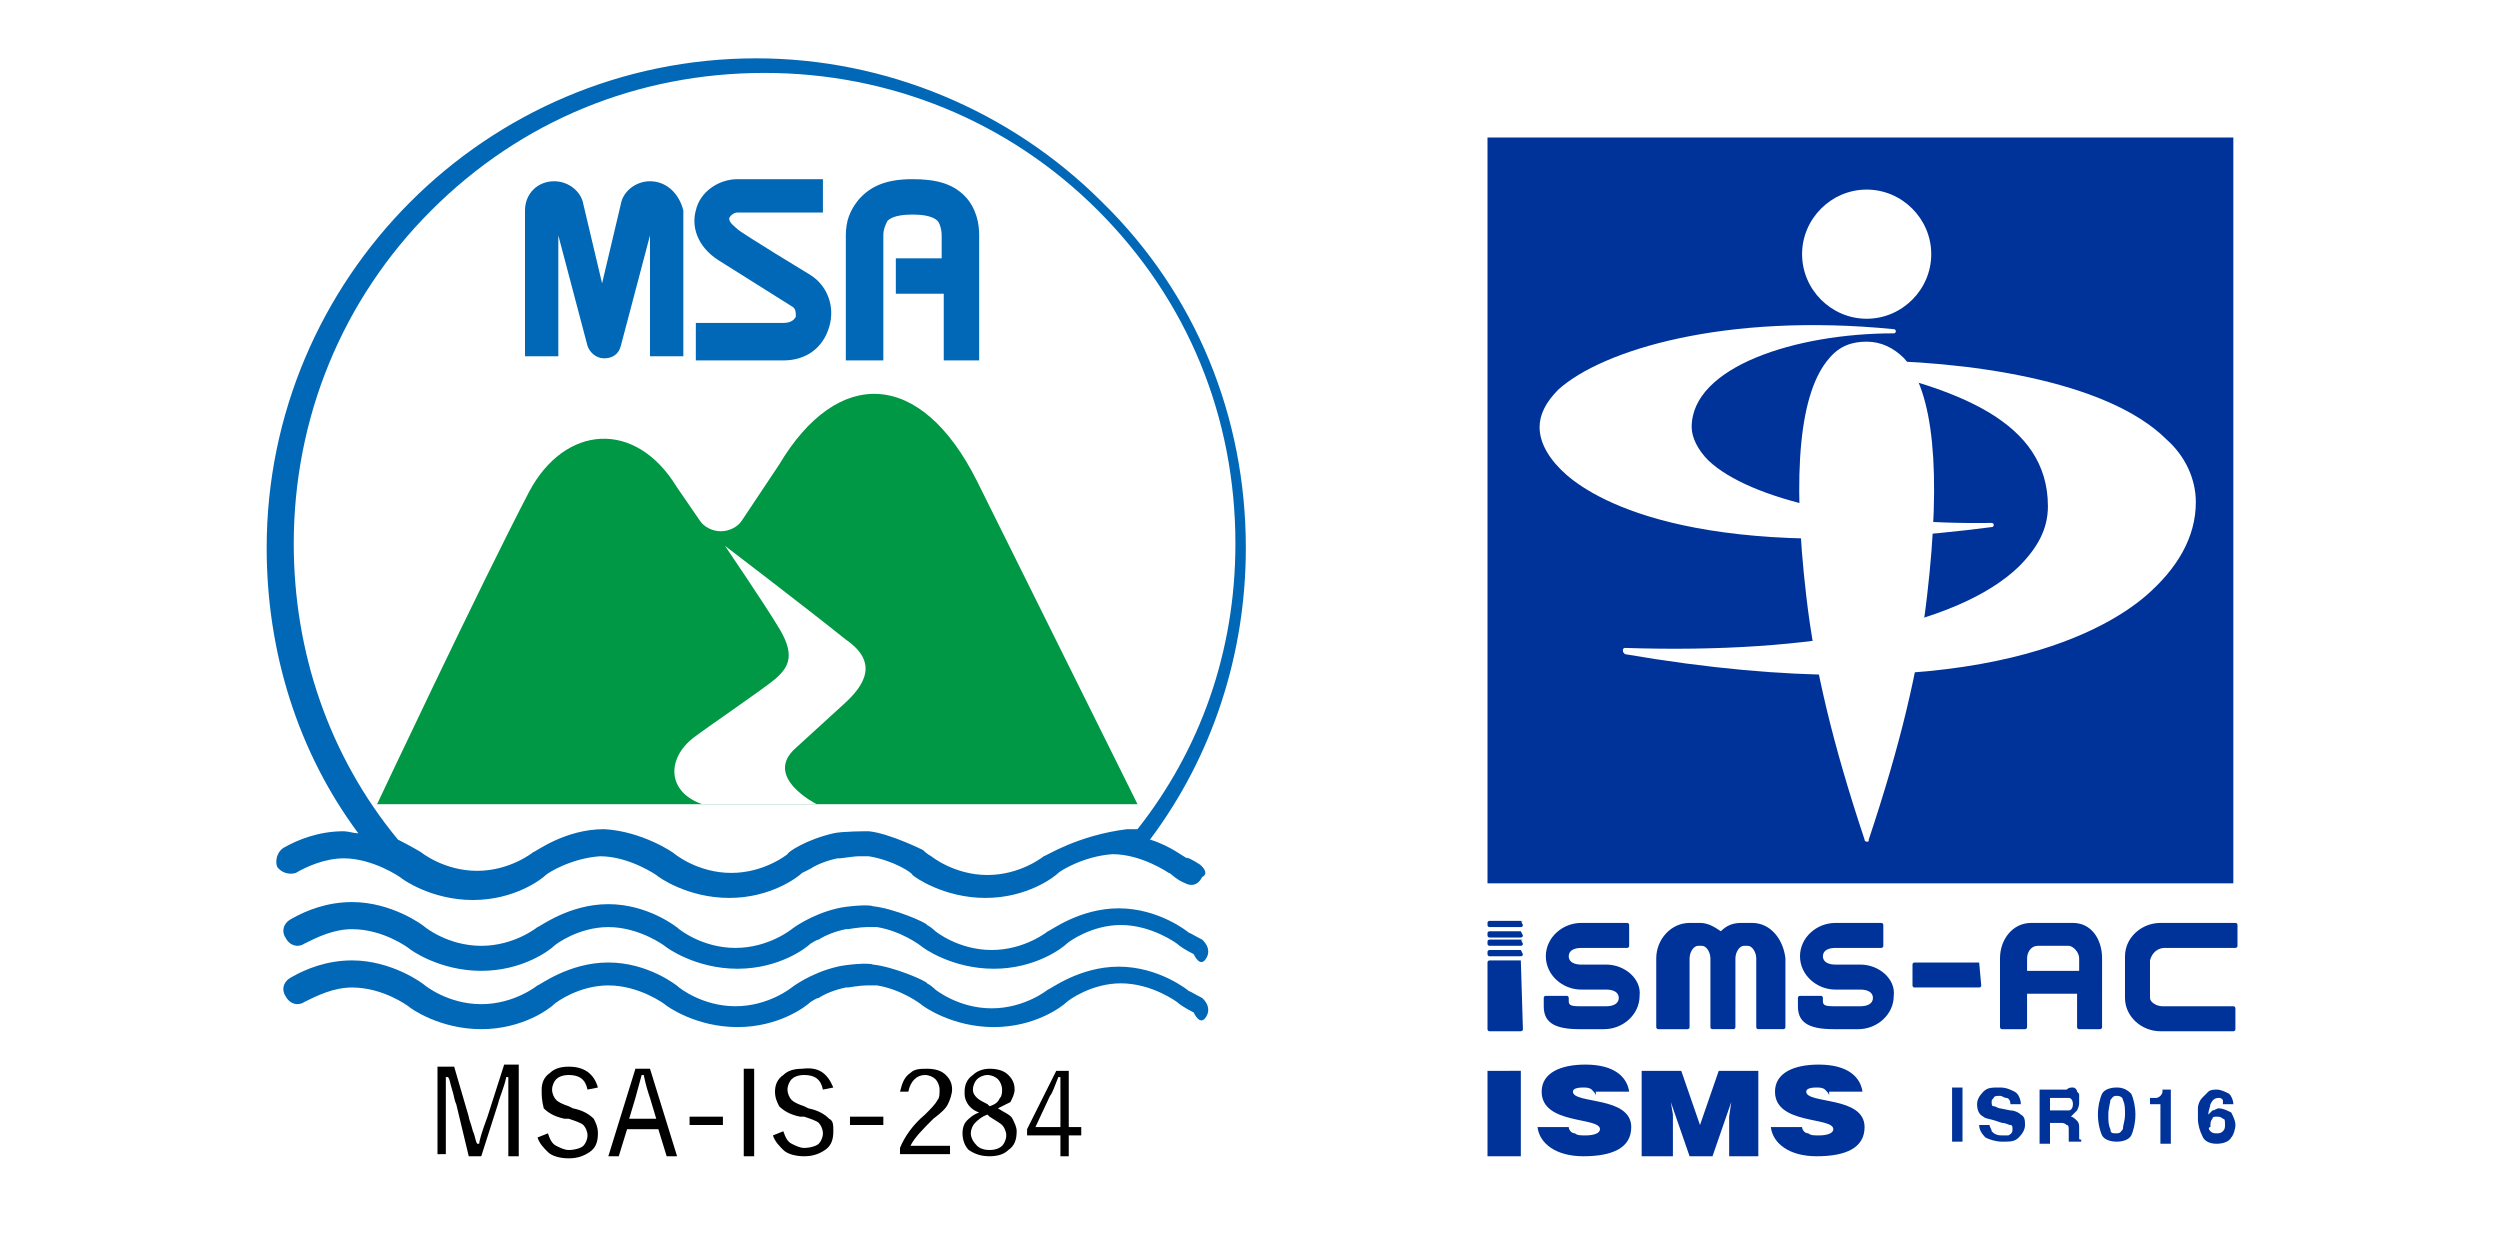
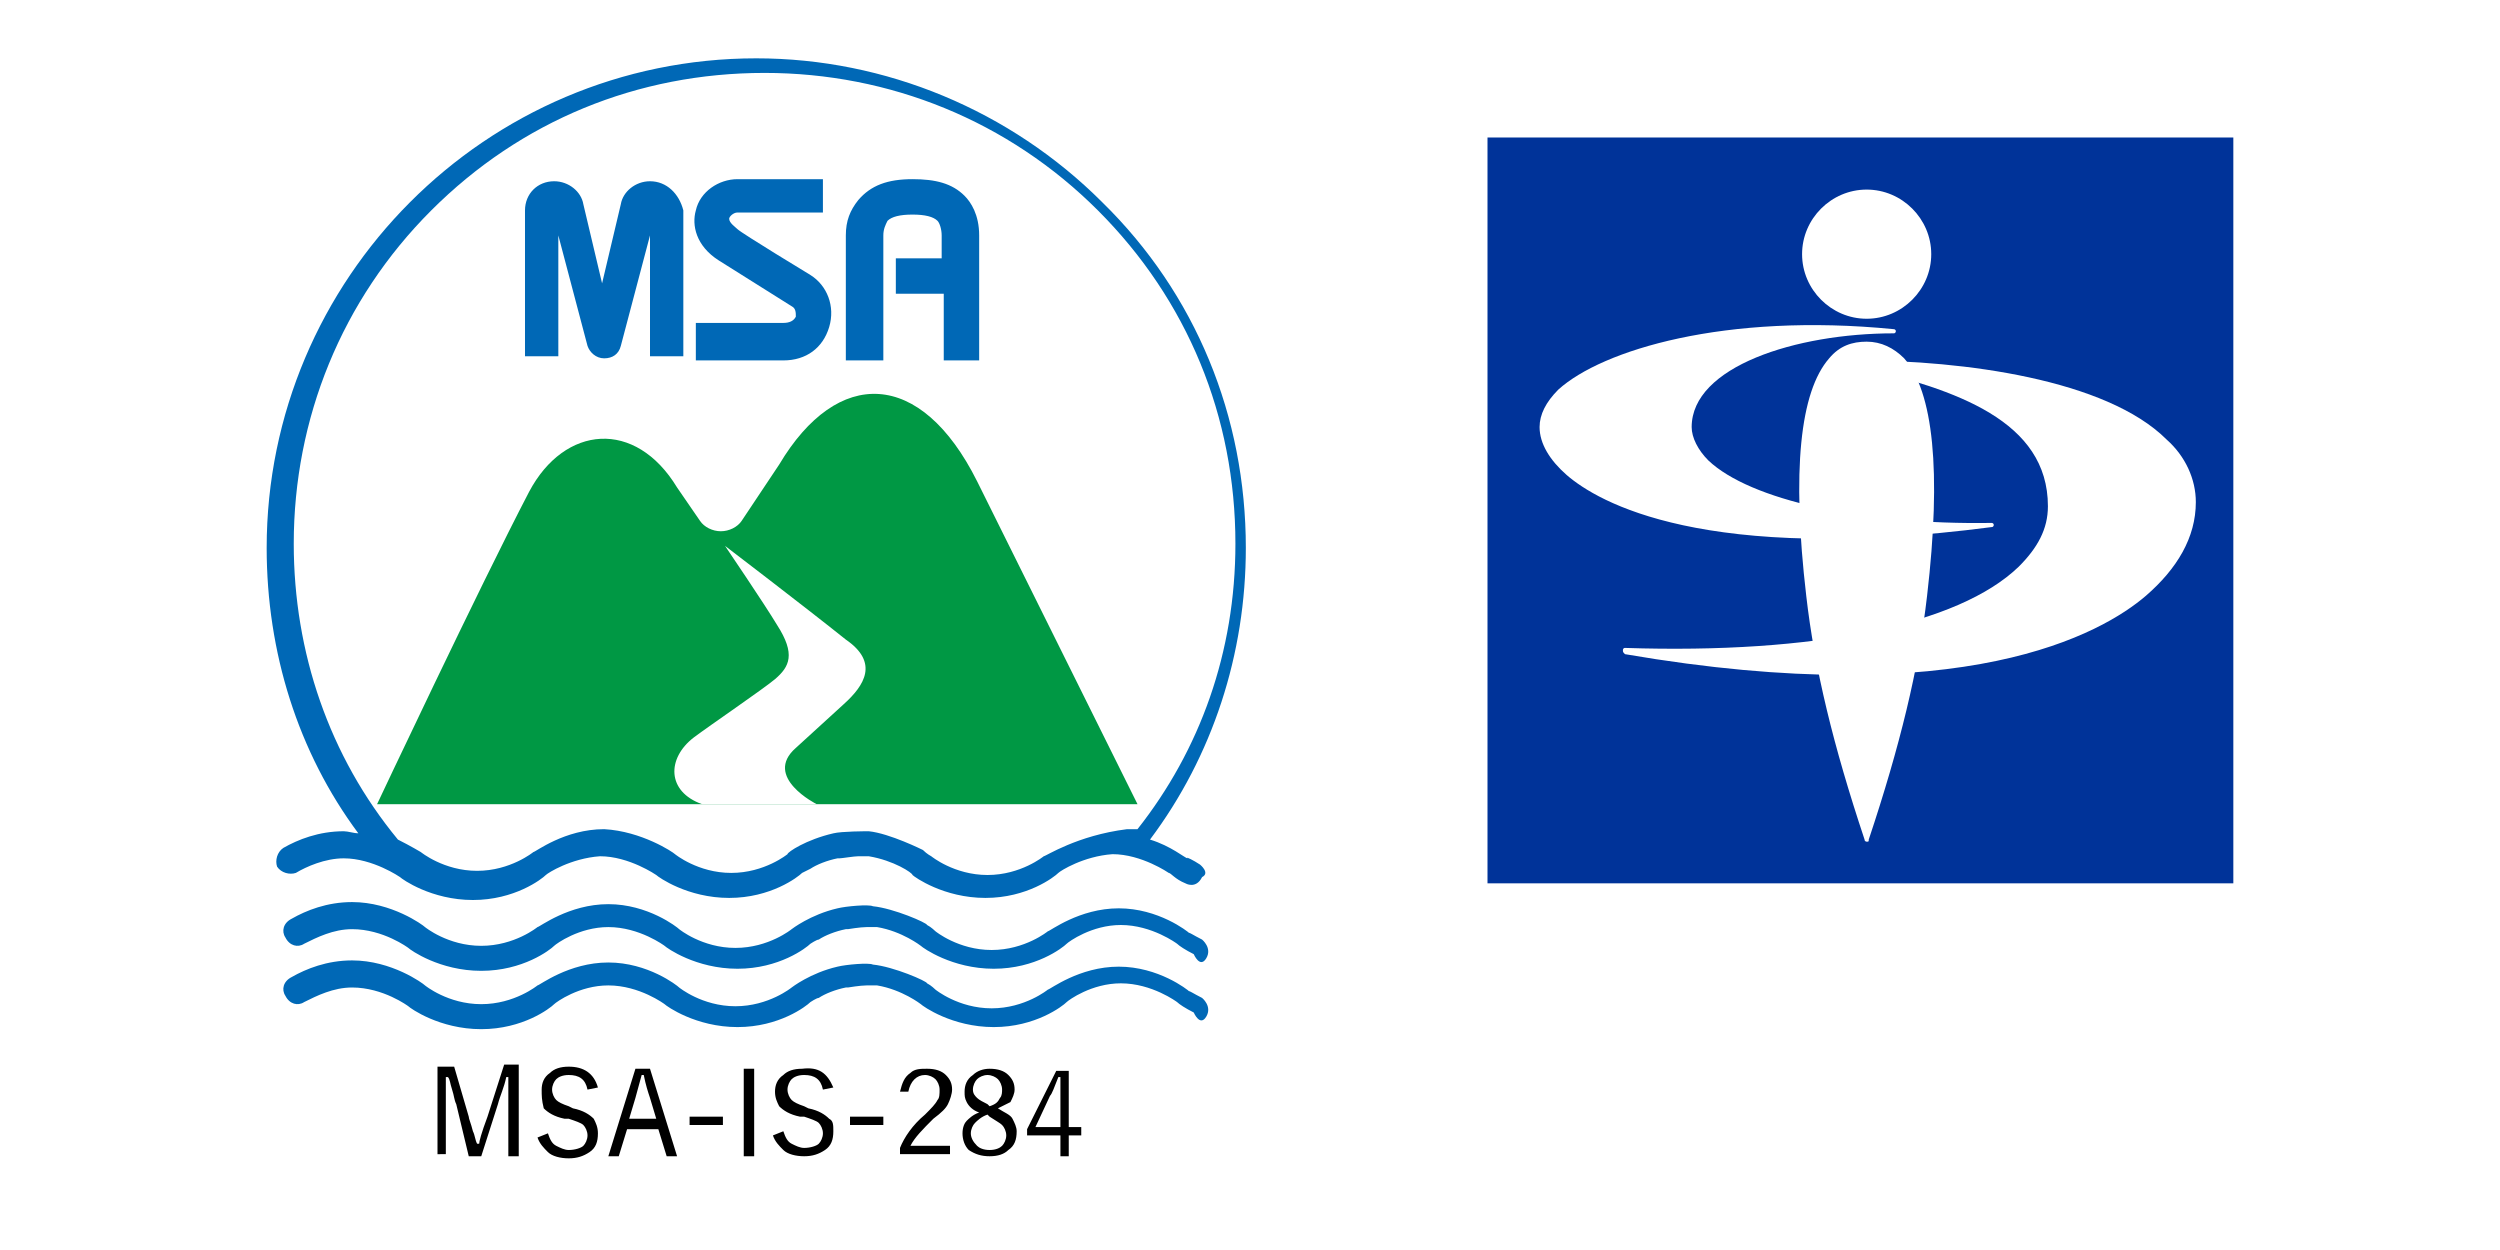
<svg xmlns="http://www.w3.org/2000/svg" version="1.1" id="レイヤー_1" x="0" y="0" viewBox="0 0 120 60" xml:space="preserve">
  <style>.st0{fill:#fff}.st1{fill:#039}.st5{fill:#0068b6}</style>
  <path class="st0" d="M0 0h120v60H0z" />
  <path class="st1" d="M71.4 6.6h35.8v35.8H71.4z" />
  <path class="st0" d="M86.5 12.2c0 1.7 1.4 3.1 3.1 3.1 1.7 0 3.1-1.4 3.1-3.1 0-1.7-1.4-3.1-3.1-3.1-1.7 0-3.1 1.4-3.1 3.1zm1.3 5c-1.4 1.6-1.8 5.4-1.1 11.4.4 3.5 1.3 7.2 2.8 11.7 0 .1.1.1.1.1.1 0 .1 0 .1-.1 1.5-4.5 2.4-8.2 2.8-11.7.7-6 .3-9.8-1.1-11.4-.5-.5-1.1-.8-1.8-.8s-1.3.2-1.8.8z" />
-   <path class="st0" d="M74.8 18.7c-.6.6-.9 1.2-.9 1.8 0 .8.5 1.6 1.3 2.3 1.5 1.3 6.6 4.3 20.4 2.5.1 0 .1-.1.1-.1 0-.1-.1-.1-.1-.1-6.2.1-11.6-1.1-13.6-3-.5-.5-.8-1.1-.8-1.6 0-2.9 5-4.5 9.7-4.5.1 0 .1-.1.1-.1 0-.1-.1-.1-.1-.1-8.1-.8-14 1-16.1 2.9zm20.8 6.6z" />
+   <path class="st0" d="M74.8 18.7c-.6.6-.9 1.2-.9 1.8 0 .8.5 1.6 1.3 2.3 1.5 1.3 6.6 4.3 20.4 2.5.1 0 .1-.1.1-.1 0-.1-.1-.1-.1-.1-6.2.1-11.6-1.1-13.6-3-.5-.5-.8-1.1-.8-1.6 0-2.9 5-4.5 9.7-4.5.1 0 .1-.1.1-.1 0-.1-.1-.1-.1-.1-8.1-.8-14 1-16.1 2.9zm20.8 6.6" />
  <path class="st0" d="M89.2 17.3c-.1 0-.1.1-.1.1 0 .1 0 .1.1.2 4.7 1.1 9.1 2.6 9.1 6.7 0 1.1-.5 2-1.4 2.9C94 30 87.1 31.4 78 31.1c-.1 0-.1.1-.1.1 0 .1 0 .1.1.2 16.3 2.8 22.9-1 25-2.8 1.5-1.3 2.4-2.8 2.4-4.5 0-1.1-.5-2.2-1.4-3-2.9-2.9-9.8-3.8-14.8-3.8z" />
-   <path class="st1" d="M94.2 54.8h-.5v-2.6h.5v2.6zm1.3-.8c0 .1.1.2.1.3.1.1.2.2.5.2h.3c.2-.1.2-.2.2-.3 0-.1 0-.2-.1-.2s-.2-.1-.4-.1l-.3-.1c-.3-.1-.5-.1-.6-.2-.2-.1-.3-.3-.3-.6 0-.2.1-.4.3-.6.2-.2.4-.2.8-.2.3 0 .5.1.7.2.2.1.3.4.3.6h-.5c0-.2-.1-.3-.2-.3s-.2-.1-.3-.1c-.1 0-.3 0-.3.1-.1.1-.1.1-.1.2s0 .2.1.2.2.1.3.1l.5.1c.2 0 .4.1.5.2.2.1.2.3.2.5s-.1.4-.3.6-.4.2-.8.2c-.3 0-.6-.1-.8-.2-.2-.2-.3-.4-.3-.6h.5zm4-1.8c.1 0 .2.1.2.2.1.1.1.1.1.2v.3c0 .1 0 .2-.1.4l-.3.3c.1 0 .2.1.3.2.1.1.1.2.1.4v.4c0 .1 0 .1.1.1v.1h-.6v-.5c0-.2 0-.3-.1-.3-.1-.1-.2-.1-.3-.1h-.5v1h-.5v-2.6h1.3c.1-.1.2-.1.3-.1zm-1.1.4v.7h.9c.1 0 .2-.1.2-.3 0-.2-.1-.3-.2-.3h-.9zm3.9-.1c.1.2.2.6.2 1s-.1.8-.2 1c-.1.2-.4.3-.7.3s-.6-.1-.7-.3c-.1-.2-.2-.6-.2-1s.1-.8.2-1c.1-.2.4-.3.7-.3s.5.1.7.3zm-1 1.7c0 .2.1.2.3.2s.2-.1.3-.2c0-.2.1-.4.1-.7 0-.3 0-.5-.1-.7 0-.1-.1-.2-.3-.2s-.2.1-.3.2c0 .1-.1.4-.1.7 0 .3 0 .5.1.7zm1.9-1.2v-.3h.3c.1 0 .2-.1.2-.1s.1-.1.1-.2v-.1h.4v2.6h-.5V53h-.5zm3.5-.1v-.1c-.1-.1-.1-.1-.2-.1-.2 0-.3.1-.4.3 0 .1-.1.3-.1.5l.2-.2c.1 0 .2-.1.3-.1.2 0 .4.1.6.2.1.2.2.4.2.6 0 .2-.1.5-.2.6-.1.2-.4.3-.7.3-.3 0-.6-.1-.7-.4-.1-.2-.2-.5-.2-.8v-.5c0-.2.1-.4.2-.5l.3-.3c.1-.1.3-.1.4-.1.2 0 .4.1.6.2.1.1.2.3.2.5h-.5zm-.6 1.4c.1.1.2.1.3.1.1 0 .2 0 .3-.1.1-.1.1-.2.1-.3 0-.2 0-.3-.1-.3-.1-.1-.2-.1-.3-.1-.1 0-.2 0-.2.1-.1.1-.1.2-.1.4-.1 0-.1.1 0 .2zm-34.7 1.2v-4.1H73v4.1h-1.6zm5.2-2.9c0-.1-.1-.2-.2-.3-.1-.1-.3-.1-.4-.1-.4 0-.5.1-.5.2 0 .6 2.8.2 2.8 1.7 0 1-.9 1.4-2.3 1.4-1.3 0-2.1-.6-2.2-1.4h1.5c0 .1.1.3.3.3.1.1.3.1.5.1.4 0 .7-.1.7-.3 0-.6-2.8-.2-2.8-1.8 0-.9.9-1.3 2.1-1.3 1.4 0 2 .6 2.1 1.3h-1.6zm2.2 2.9v-4.1h1.9l.9 2.6.9-2.6h1.9v4.1H83v-1.9l.1-.7-.9 2.6h-1.1l-.9-2.6.1.6v2h-1.5zm9-2.9c0-.1-.1-.2-.2-.3-.1-.1-.3-.1-.4-.1-.4 0-.5.1-.5.2 0 .6 2.8.2 2.8 1.7 0 1-.9 1.4-2.3 1.4-1.3 0-2.1-.6-2.2-1.4h1.5c0 .1.1.3.3.3.1.1.3.1.5.1.4 0 .7-.1.7-.3 0-.6-2.8-.2-2.8-1.8 0-.9.9-1.3 2.1-1.3 1.4 0 2 .6 2.1 1.3h-1.6zm-10.7-6.3h-1.2c-.3 0-.6-.1-.6-.4 0-.3.3-.4.6-.4h2.2s.1 0 .1-.1v-1s0-.1-.1-.1h-2.2c-.9 0-1.7.7-1.7 1.6 0 .9.8 1.6 1.7 1.6h1.2c.3 0 .6.1.6.4 0 .3-.3.4-.6.4h-1.3c-.5 0-.5-.1-.5-.3v-.1s0-.1-.1-.1h-1s-.1 0-.1.1v.4c0 .7.4 1.1 1.7 1.1H77c.9 0 1.7-.7 1.7-1.6.1-.8-.7-1.5-1.6-1.5zm12.2 0h-1.2c-.3 0-.6-.1-.6-.4 0-.3.3-.4.6-.4h2.2s.1 0 .1-.1v-1s0-.1-.1-.1h-2.2c-.9 0-1.7.7-1.7 1.6 0 .9.8 1.6 1.7 1.6h1.2c.3 0 .6.1.6.4 0 .3-.3.4-.6.4H88c-.5 0-.5-.1-.5-.3v-.1s0-.1-.1-.1h-1s-.1 0-.1.1v.4c0 .7.4 1.1 1.7 1.1h1.2c.9 0 1.7-.7 1.7-1.6.1-.8-.7-1.5-1.6-1.5zm14.6-.8h3.4s.1 0 .1-.1v-1s0-.1-.1-.1h-3.6c-.9 0-1.7.7-1.7 1.6v2c0 .9.8 1.6 1.7 1.6h3.5s.1 0 .1-.1v-1s0-.1-.1-.1h-3.4c-.3 0-.6-.2-.6-.4v-1.8c.1-.4.4-.6.7-.6zm-8.9.7h-3.1s-.1 0-.1.1v1s0 .1.1.1H95s.1 0 .1-.1l-.1-1.1c.1 0 .1 0 0 0zm-10.9-1.9h-.5c-.4 0-.7.1-1 .4-.3-.2-.6-.4-1-.4h-.5c-.9 0-1.6.8-1.6 1.7v3.3s0 .1.1.1H81s.1 0 .1-.1V46c0-.3.2-.6.4-.6h.2c.2 0 .4.3.4.6v3.3s0 .1.1.1h1s.1 0 .1-.1V46c0-.3.2-.6.4-.6h.2c.2 0 .4.3.4.6v3.3s0 .1.1.1h1.2s.1 0 .1-.1V46c-.1-.9-.7-1.7-1.6-1.7zm15.4 0h-2c-.9 0-1.5.8-1.5 1.7v3.3s0 .1.1.1h1.1s.1 0 .1-.1v-1.6h2.4v1.6s0 .1.1.1h1s.1 0 .1-.1V46c0-.9-.5-1.7-1.4-1.7zm.2 2.3h-2.4V46c0-.3.2-.6.5-.6h1.5c.2 0 .5.3.5.6v.6zM73 46.1h-1.5s-.1 0-.1.1v3.2s0 .1.1.1H73s.1 0 .1-.1l-.1-3.3c.1 0 .1 0 0 0zm0-1.9h-1.5s-.1 0-.1.1v.1s0 .1.1.1H73s.1 0 .1-.1l-.1-.2c.1.1.1 0 0 0zm0 .5h-1.5s-.1 0-.1.1v.1s0 .1.1.1H73s.1 0 .1-.1l-.1-.2c.1 0 .1 0 0 0zm0 .4h-1.5s-.1 0-.1.1v.1s0 .1.1.1H73s.1 0 .1-.1l-.1-.2c.1.1.1 0 0 0zm0 .5h-1.5s-.1 0-.1.1v.1s0 .1.1.1H73s.1 0 .1-.1l-.1-.2c.1 0 .1 0 0 0z" />
  <path fill="none" d="M71.4 44.2h35.8v5.3H71.4z" />
  <path d="M35.6 25c-.2.3-.6.5-1 .5s-.8-.2-1-.5l-1.1-1.6c-2-3.3-5.4-3-7.1.2-2.4 4.6-7.3 15-7.3 15h36.5l-7.7-15.5c-2.7-5.4-6.7-5.5-9.5-.8L35.6 25z" fill="#009844" />
  <path class="st0" d="M34.8 26.2s1.9 2.8 2.5 3.8c.9 1.4.6 2-.1 2.6-.6.5-3.1 2.2-3.9 2.8-1.3 1-1.3 2.6.4 3.2h5.5s-2.6-1.3-1-2.7l2.3-2.1c1-.9 1.7-2 .1-3.1-2-1.6-5.8-4.5-5.8-4.5z" />
  <path class="st5" d="M31.2 8.7c-.7 0-1.3.5-1.4 1.1l-.9 3.8-.9-3.8c-.1-.6-.7-1.1-1.4-1.1-.8 0-1.4.6-1.4 1.4v7h1.6v-5.8l1.4 5.3c.1.3.4.6.8.6s.7-.2.8-.6l1.4-5.3v5.8h1.6v-7c-.2-.8-.8-1.4-1.6-1.4zm7.7 4.5s-3.3-2-3.5-2.2c-.1-.1-.4-.3-.4-.5 0-.1.2-.3.4-.3h4.1V8.6h-4.1c-.9 0-1.8.6-2 1.5-.2.7 0 1.7 1.1 2.4l3.5 2.2c.2.1.2.3.2.5-.1.2-.3.3-.6.3h-4.2v1.8h4.2c1.1 0 1.9-.6 2.2-1.6.3-1-.1-2-.9-2.5zm7.4-3.8c-.6-.6-1.4-.8-2.5-.8-1.2 0-2 .3-2.6 1-.4.5-.6 1-.6 1.7v6h1.8v-6c0-.3.1-.5.2-.7.2-.2.6-.3 1.2-.3s1 .1 1.2.3c.1.1.2.4.2.7v1.1H43v1.7h2.3v3.2H47v-6c0-1-.4-1.6-.7-1.9z" />
  <path class="st5" d="M57.6 41.5c-.3-.2-.7-.4-.6-.3-.1 0-.8-.6-1.8-.9 3-4 4.6-8.9 4.6-14 0-6.3-2.4-12.2-6.9-16.6-4.4-4.4-10.4-6.9-16.6-6.9-13 0-23.5 10.6-23.5 23.5 0 5 1.5 9.8 4.4 13.7-.2 0-.5-.1-.7-.1-1.2 0-2.2.4-2.9.8-.3.2-.4.6-.3.9.2.3.6.4.9.3.5-.3 1.4-.7 2.3-.7 1.4 0 2.7.9 2.7.9.1.1 1.5 1.1 3.5 1.1s3.3-1 3.5-1.2c.1-.1 1.2-.8 2.6-.9 1.4 0 2.7.9 2.7.9.1.1 1.5 1.1 3.5 1.1s3.3-1 3.5-1.2l.4-.2c.3-.2.8-.4 1.3-.5h.1c.1 0 .7-.1.9-.1h.5c1.2.2 2.1.8 2.1.9.1.1 1.5 1.1 3.5 1.1s3.3-1 3.5-1.2c.1-.1 1.2-.8 2.6-.9 1.4 0 2.7.9 2.7.9.1 0 .3.3.8.5 0 0 .5.3.8-.3.4-.2-.1-.6-.1-.6zm-7.5-.4s-1.1.9-2.7.9-2.7-.9-2.7-.9-.2-.1-.4-.3c0 0-1.6-.8-2.6-.9-.1 0-1.3 0-1.7.1-1.3.3-2.2.9-2.2 1 0 0-1.1.9-2.7.9s-2.7-.9-2.7-.9c-.1-.1-1.6-1.1-3.4-1.2-1.9 0-3.3 1.1-3.4 1.1 0 0-1.1.9-2.7.9s-2.7-.9-2.7-.9-.5-.3-1.1-.6c-3.3-4-5-9-5-14.2 0-6 2.3-11.7 6.6-16 4.3-4.3 9.9-6.6 16-6.6 6 0 11.7 2.3 16 6.6 4.3 4.3 6.6 9.9 6.6 16 0 5.2-1.7 9.9-4.7 13.7h-.5c-2.4.3-3.9 1.3-4 1.3zm7.2 4.7c-.4-.2-.7-.4-.8-.5 0 0-1.2-.9-2.7-.9-1.4 0-2.5.8-2.6.9-.2.2-1.5 1.2-3.5 1.2s-3.4-1-3.5-1.1c0 0-.9-.7-2.1-.9h-.5c-.3 0-.9.1-.9.1h-.1c-.5.1-1 .3-1.3.5-.1 0-.4.2-.4.2-.2.2-1.5 1.2-3.5 1.2s-3.4-1-3.5-1.1c0 0-1.2-.9-2.7-.9-1.4 0-2.5.8-2.6.9-.2.2-1.5 1.2-3.5 1.2s-3.4-1-3.5-1.1c0 0-1.2-.9-2.7-.9-.9 0-1.7.4-2.3.7-.3.2-.7.1-.9-.3-.2-.3-.1-.7.3-.9.7-.4 1.7-.8 2.9-.8 1.9 0 3.4 1.1 3.5 1.2 0 0 1.1.9 2.7.9s2.7-.9 2.7-.9c.1 0 1.5-1.1 3.4-1.1s3.3 1.1 3.4 1.2c0 0 1.1.9 2.7.9s2.7-.9 2.7-.9.9-.7 2.2-1c.4-.1 1.5-.2 1.7-.1 1 .1 2.6.8 2.6.9.2.1.4.3.4.3s1.1.9 2.7.9 2.7-.9 2.7-.9c.1 0 1.5-1.1 3.4-1.1s3.3 1.1 3.4 1.2c-.1-.1.2.1.6.3 0 0 .5.4.2.9s-.6-.2-.6-.2z" />
  <path class="st5" d="M57.3 48.6c-.4-.2-.7-.4-.8-.5 0 0-1.2-.9-2.7-.9-1.4 0-2.5.8-2.6.9-.2.2-1.5 1.2-3.5 1.2s-3.4-1-3.5-1.1c0 0-.9-.7-2.1-.9h-.5c-.3 0-.9.1-.9.1h-.1c-.5.1-1 .3-1.3.5-.1 0-.4.2-.4.2-.2.2-1.5 1.2-3.5 1.2s-3.4-1-3.5-1.1c0 0-1.2-.9-2.7-.9-1.4 0-2.5.8-2.6.9-.2.2-1.5 1.2-3.5 1.2s-3.4-1-3.5-1.1c0 0-1.2-.9-2.7-.9-.9 0-1.7.4-2.3.7-.3.2-.7.1-.9-.3-.2-.3-.1-.7.3-.9.7-.4 1.7-.8 2.9-.8 1.9 0 3.4 1.1 3.5 1.2 0 0 1.1.9 2.7.9s2.7-.9 2.7-.9c.1 0 1.5-1.1 3.4-1.1s3.3 1.1 3.4 1.2c0 0 1.1.9 2.7.9s2.7-.9 2.7-.9.9-.7 2.2-1c.4-.1 1.5-.2 1.7-.1 1 .1 2.6.8 2.6.9.2.1.4.3.4.3s1.1.9 2.7.9 2.7-.9 2.7-.9c.1 0 1.5-1.1 3.4-1.1s3.3 1.1 3.4 1.2c-.1-.1.2.1.6.3 0 0 .5.4.2.9s-.6-.2-.6-.2z" />
  <path d="M24.9 51.3v4.2h-.5v-3.8h-.1c-.1.5-.3.9-.4 1.3l-.8 2.5h-.6l-.6-2.5c-.1-.2-.1-.4-.2-.7-.1-.3-.1-.5-.2-.6h-.1v3.7H21v-4.2h.8l.7 2.4c0 .1.1.3.2.7.1.2.1.4.2.6h.1c0-.1.1-.5.4-1.3l.8-2.5h.7zm3.8.9l-.5.1c-.1-.5-.4-.7-.9-.7-.3 0-.5.1-.6.2-.1.1-.2.3-.2.5s.1.4.2.5c.1.1.3.2.6.3l.2.1c.5.1.8.3 1 .5.1.2.2.4.2.7 0 .4-.1.7-.4.9-.3.2-.6.3-1 .3s-.8-.1-1-.3c-.2-.2-.4-.4-.5-.7l.5-.2c.1.3.2.5.4.6.2.1.4.2.6.2.3 0 .6-.1.7-.2.1-.1.2-.3.2-.5s-.1-.4-.2-.5c-.1-.1-.4-.2-.7-.3h-.2c-.5-.1-.8-.3-1-.5-.1-.4-.1-.6-.1-.9 0-.3.1-.6.4-.8.2-.2.5-.3.9-.3.7 0 1.2.3 1.4 1zm2.5-.9l1.3 4.2H32l-.4-1.3h-1.5l-.4 1.3h-.5l1.3-4.2h.7zm.3 2.4l-.3-1c-.1-.3-.2-.6-.3-1.1h-.1c-.1.4-.2.7-.3 1.1l-.3 1h1.3zm3.2-.1v.4h-1.6v-.4h1.6zm1.5-2.3v4.2h-.5v-4.2h.5zm3.8.9l-.5.1c-.1-.5-.4-.7-.9-.7-.3 0-.5.1-.6.2-.1.1-.2.3-.2.5s.1.4.2.5c.1.1.3.2.6.3l.2.1c.5.1.8.3 1 .5.2.1.2.3.2.6 0 .4-.1.7-.4.9-.3.2-.6.3-1 .3s-.8-.1-1-.3c-.2-.2-.4-.4-.5-.7l.5-.2c.1.3.2.5.4.6.2.1.4.2.6.2.3 0 .6-.1.7-.2.1-.1.2-.3.2-.5s-.1-.4-.2-.5c-.1-.1-.4-.2-.7-.3h-.2c-.5-.1-.8-.3-1-.5-.1-.2-.2-.4-.2-.7 0-.3.1-.6.4-.8.2-.2.5-.3.9-.3.8-.1 1.2.2 1.5.9zm2.4 1.4v.4h-1.6v-.4h1.6zm.8-1.2c.1-.4.2-.7.5-.9.2-.2.5-.2.8-.2.4 0 .7.1.9.3.2.2.3.4.3.7 0 .2-.1.5-.2.7-.1.2-.3.4-.7.7-.5.5-.9.9-1.1 1.3h1.9v.4h-2.4v-.3c.2-.5.6-1.1 1.2-1.6.3-.3.5-.5.6-.7.1-.1.1-.3.1-.5s-.1-.4-.2-.5c-.1-.1-.3-.2-.5-.2-.4 0-.7.3-.8.8h-.4zm4.7.8c.3.2.6.3.7.5.1.2.2.4.2.6 0 .4-.1.7-.4.9-.2.2-.5.3-.9.3s-.7-.1-1-.3c-.2-.2-.3-.5-.3-.8 0-.3.1-.5.2-.6.1-.1.3-.3.6-.4-.3-.1-.5-.3-.6-.5-.1-.2-.1-.3-.1-.5 0-.3.1-.6.4-.8.2-.2.5-.3.8-.3.4 0 .7.1.9.3.2.2.3.4.3.7 0 .2-.1.4-.2.6l-.6.3zm-.5.3c-.3.1-.5.3-.6.4-.1.1-.2.3-.2.5s.1.4.3.6c.1.1.3.2.6.2s.5-.1.6-.2c.1-.1.2-.3.2-.5s-.1-.4-.2-.5c-.1-.1-.3-.2-.6-.4l-.1-.1zm.1-.4c.3-.1.4-.2.5-.4.1-.1.1-.3.1-.4 0-.2-.1-.4-.2-.5-.1-.1-.3-.2-.5-.2s-.4.1-.5.2c-.1.1-.2.3-.2.5s.1.3.2.4c.1.1.3.2.5.3l.1.1zm3.8-1.8v2.8h.6v.4h-.6v1h-.4v-1h-1.6v-.3l1.4-2.8h.6zm-.4 2.8v-2.4h-.1c-.2.5-.3.8-.4.9l-.7 1.5h1.2z" />
</svg>